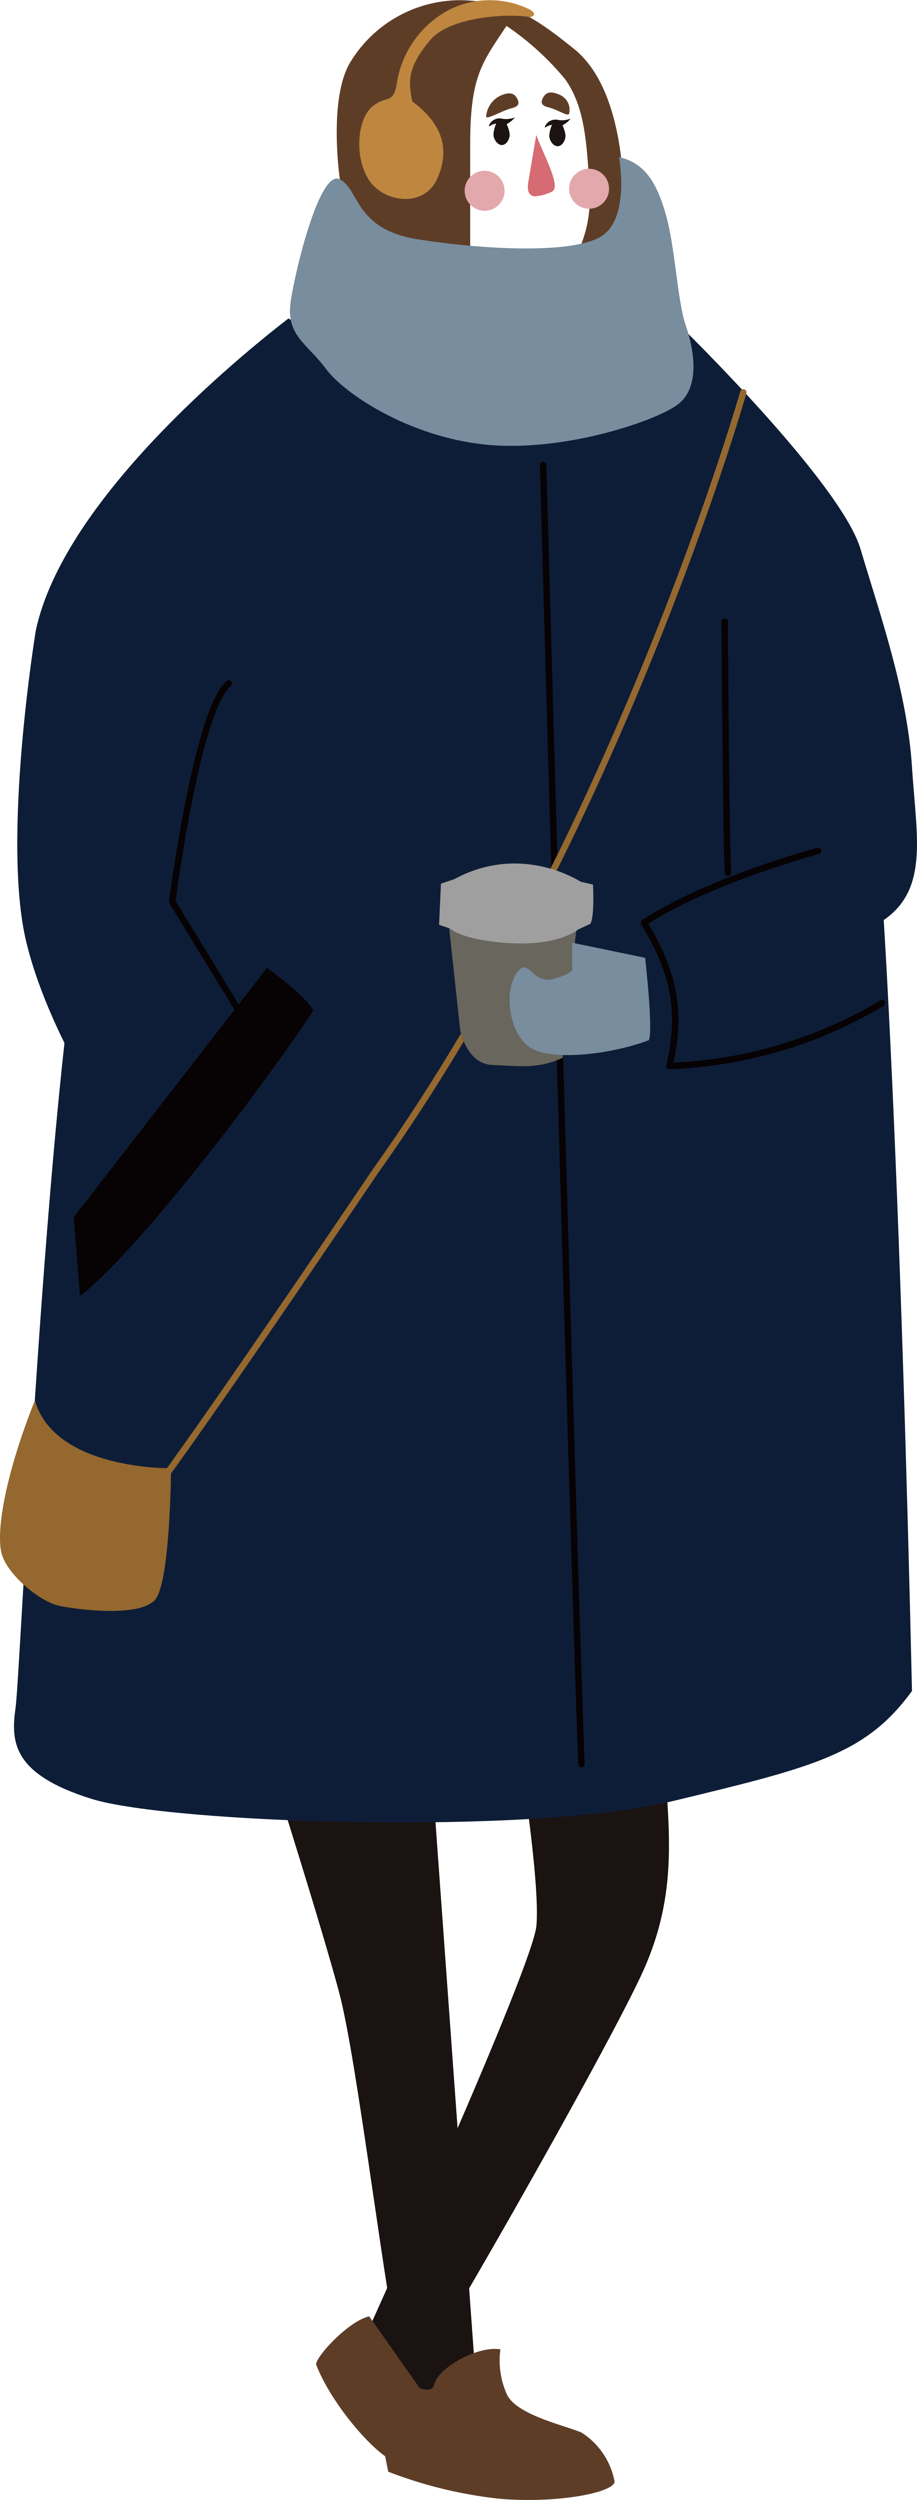
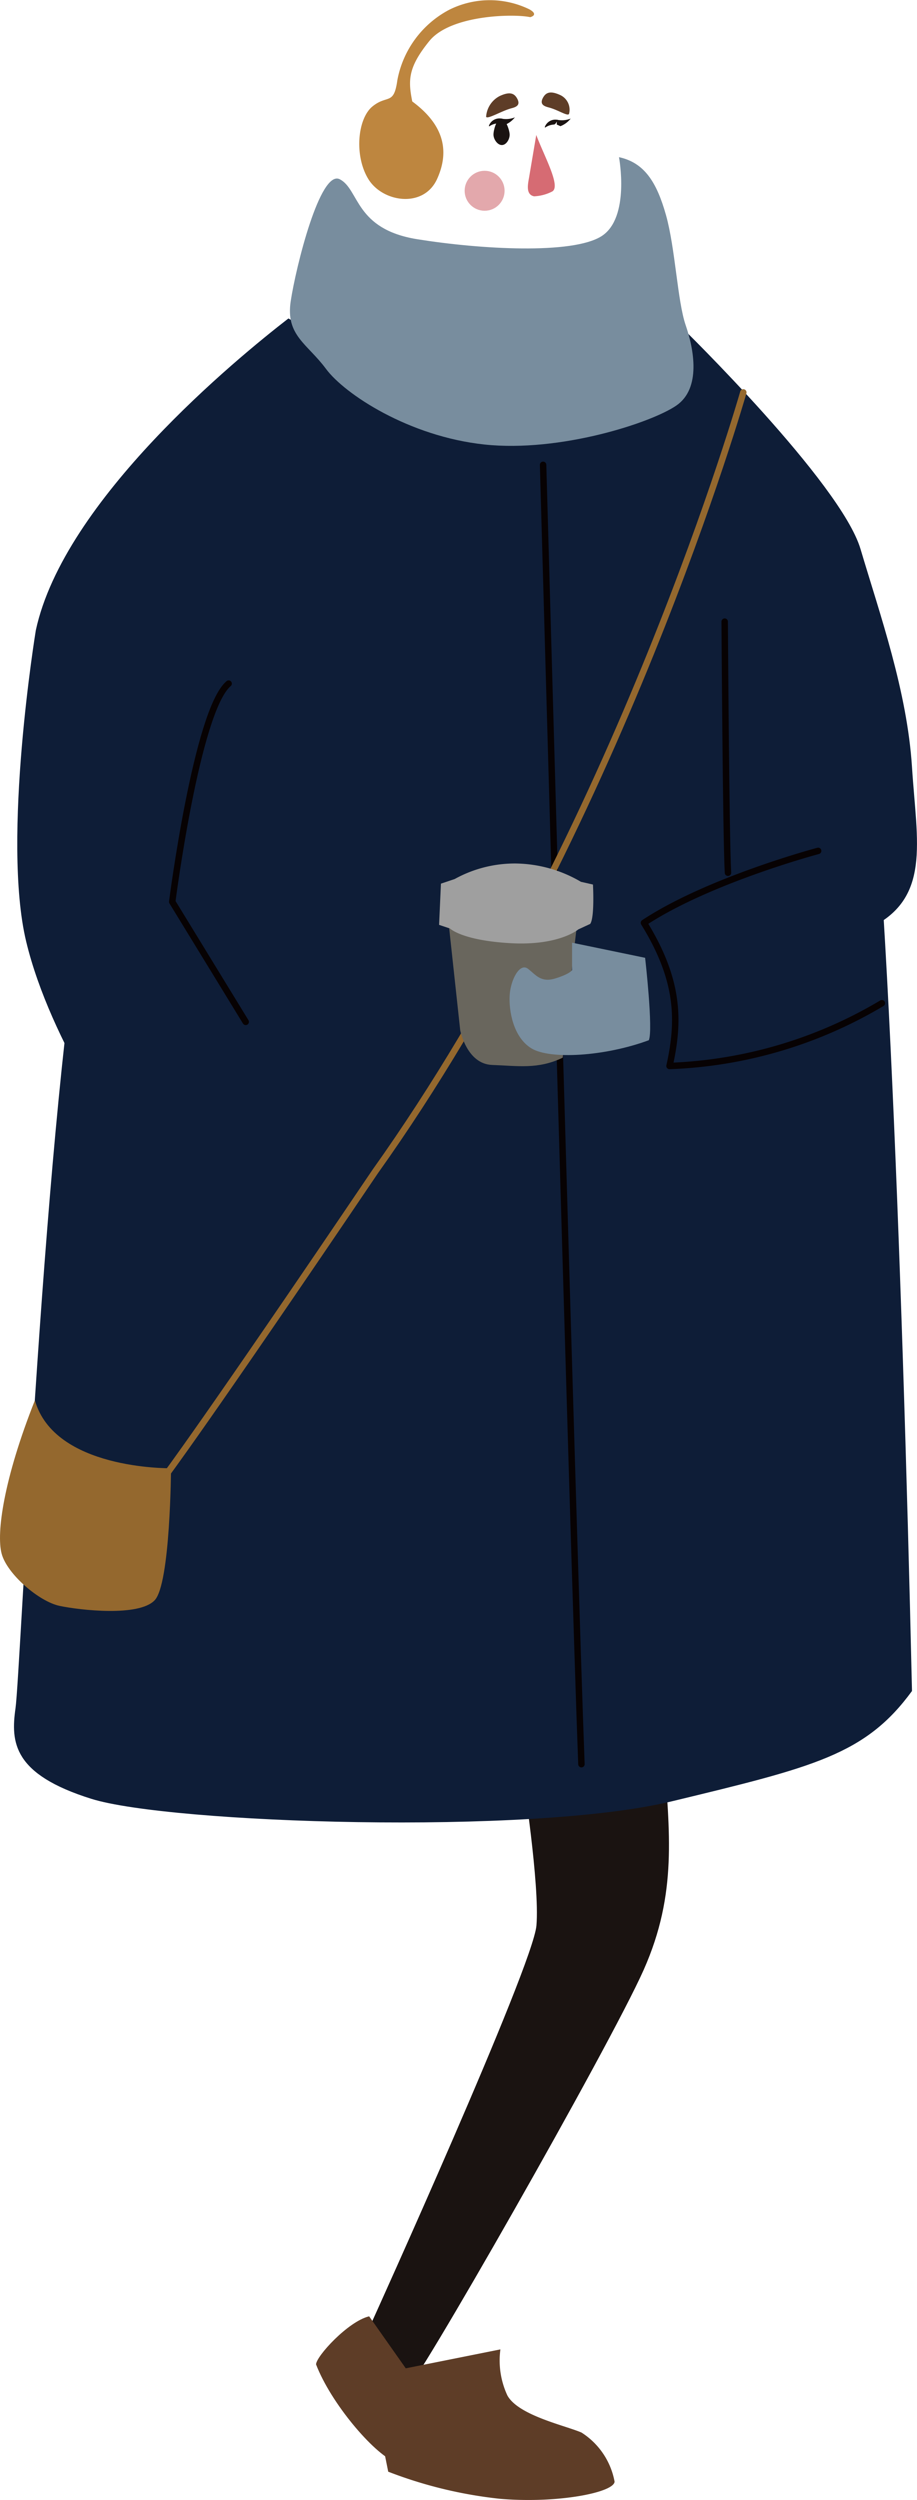
<svg xmlns="http://www.w3.org/2000/svg" id="グループ_700" data-name="グループ 700" width="71.255" height="194.126" viewBox="0 0 71.255 194.126">
-   <path id="パス_888" data-name="パス 888" d="M366,86.1l3.305,45.767s-3.041,2.381-5.422,1.454c-1.589-7.01-3.7-25.528-5.159-30.952s-5.159-17.064-5.159-17.064Z" transform="translate(-332.383 52.303)" fill="#1a1311" />
  <path id="パス_889" data-name="パス 889" d="M369.88,84.751c.4,5.951,1.059,10.713-1.586,16.666s-18.121,33.068-18.518,32.671-2.58-5.377-2.58-5.377,12.5-27.559,12.763-30.735-1.057-11.64-1.057-11.64Z" transform="translate(-318.275 51.54)" fill="#1a1311" />
-   <path id="パス_890" data-name="パス 890" d="M358.084,104.287c-1.714-.312-4.826,1.4-5.138,2.724S349.52,106,349.52,106s-.778,4.672-.466,6.228l.312,1.556a33.951,33.951,0,0,0,8.639,2.1c4.436.39,8.873-.466,8.952-1.322a5.752,5.752,0,0,0-2.57-3.816c-1.244-.544-4.9-1.322-5.76-2.88A6.429,6.429,0,0,1,358.084,104.287Z" transform="translate(-319.2 78.145)" fill="#5e3d27" />
+   <path id="パス_890" data-name="パス 890" d="M358.084,104.287S349.52,106,349.52,106s-.778,4.672-.466,6.228l.312,1.556a33.951,33.951,0,0,0,8.639,2.1c4.436.39,8.873-.466,8.952-1.322a5.752,5.752,0,0,0-2.57-3.816c-1.244-.544-4.9-1.322-5.76-2.88A6.429,6.429,0,0,1,358.084,104.287Z" transform="translate(-319.2 78.145)" fill="#5e3d27" />
  <path id="パス_891" data-name="パス 891" d="M358.9,103.18c-1.634.388-4.126,3.114-4.126,3.736,1.168,3.036,4.438,6.85,6.072,7.549s3.426-3.658,3.426-3.658Z" transform="translate(-330.215 76.684)" fill="#5e3d27" />
  <path id="パス_892" data-name="パス 892" d="M373.837,65.92c-2.476,2.095-4.379,16.941-4.379,16.941l5.71,9.325-9.093,10.044s-6.065-8.32-7.973-16.293.752-24.154.752-24.154c2.18-10.129,15.652-21.138,19.627-24.216l5.412,2.977Z" transform="translate(-356.071 -12.838)" fill="#0e1d37" />
  <path id="パス_893" data-name="パス 893" d="M363.02,38.129C355.6,46.5,348.082,64.582,344.848,80.95s-5.14,61.1-5.521,63.76-.189,5.14,5.9,7.043,34.068,2.854,45.108.189,15.037-3.615,18.652-8.564c-.761-33.5-2.284-73.66-4.187-78.608s-15.645-25.119-15.645-25.119-.932,4.041-8.729,4.211S363.02,38.129,363.02,38.129Z" transform="translate(-338.121 -12.07)" fill="#0e1d37" />
  <path id="パス_894" data-name="パス 894" d="M340.382,88.561c7.041.761,10.467-1.712,15.416-4S359.6,77.9,359.224,72s-2.473-11.8-4-16.941-13.874-17.194-13.874-17.194l-2.31,2.9L351.93,71.859" transform="translate(-288.357 -12.424)" fill="#0e1d37" />
  <path id="パス_895" data-name="パス 895" d="M345.256,47.523s.1,16.771.255,19.5" transform="translate(-288.944 0.747)" fill="none" stroke="#070203" stroke-linecap="round" stroke-linejoin="round" stroke-width="0.5" />
  <path id="パス_896" data-name="パス 896" d="M353.736,55.052s-8.488,2.256-13.536,5.587c2.792,4.514,2.75,7.689,1.988,11.115a34.648,34.648,0,0,0,16.5-4.873" transform="translate(-290.163 11.02)" fill="none" stroke="#070203" stroke-linecap="round" stroke-linejoin="round" stroke-width="0.5" />
  <path id="パス_897" data-name="パス 897" d="M350.072,42.374s2.374,85,2.979,100.895" transform="translate(-307.871 -6.278)" fill="none" stroke="#070203" stroke-linecap="round" stroke-linejoin="round" stroke-width="0.5" />
  <path id="パス_898" data-name="パス 898" d="M389.746,39.995s-9.675,33.931-28.6,60.493c-13.281,19.636-16.39,23.734-16.39,23.734" transform="translate(-331.987 -9.524)" fill="none" stroke="#94682e" stroke-linecap="round" stroke-linejoin="round" stroke-width="0.5" />
  <path id="パス_899" data-name="パス 899" d="M376.85,78.372c-.251,0-9.063.083-10.578-5.275-2.428,6.112-3.005,10.306-2.587,11.9s2.918,3.729,4.507,4.062,6.171.858,7.391-.442S376.85,78.372,376.85,78.372Z" transform="translate(-363.56 35.64)" fill="#94682e" />
  <path id="パス_900" data-name="パス 900" d="M365.483,49.558C363.007,51.653,361.1,66.5,361.1,66.5l5.71,9.325" transform="translate(-347.717 3.524)" fill="none" stroke="#070203" stroke-linecap="round" stroke-linejoin="round" stroke-width="0.5" />
  <path id="パス_901" data-name="パス 901" d="M350.175,57.619l.924,8.535s.5,2.632,2.49,2.7,3.556.357,5.478-.567c.426-4.767,1.208-11.169,1.208-11.169Z" transform="translate(-315.339 13.841)" fill="#69665d" />
  <path id="パス_902" data-name="パス 902" d="M361.633,57.1s.142,2.561-.215,3.057l-.924.428S359,61.866,355.23,61.654s-4.7-1.137-4.7-1.137l-.854-.286.144-3.2,1.066-.357a9.665,9.665,0,0,1,4.764-1.208,10.258,10.258,0,0,1,5.05,1.423Z" transform="translate(-315.557 11.585)" fill="#9f9f9f" />
  <path id="パス_903" data-name="パス 903" d="M358.347,59.242s.641,5.62.286,6.4c-3.485,1.281-7.682,1.494-9.105.641s-1.778-2.918-1.707-4.126.783-2.561,1.423-2.064,1.007,1.1,2.145.745,1.281-.638,1.281-.638V58.067Z" transform="translate(-308.218 15.133)" fill="#788d9e" />
-   <path id="パス_904" data-name="パス 904" d="M361.784,29.114c-1.925,2.892-2.821,3.925-2.821,9.226V49.627s-6.54-3.372-8.077-5.23a11.921,11.921,0,0,1-2.052-3.374s-.9-6.126.768-9.018a9.995,9.995,0,0,1,8.784-4.887c3.653.137,5.32,1.1,8.654,3.785s3.781,8.675,3.847,11.153,1.09,4.542-1.925,6.332-4.23,1.653-4.23,1.653a9.782,9.782,0,0,0,3.525-7.5c-.191-4.613-.449-7.228-1.922-9.294A21.426,21.426,0,0,0,361.784,29.114Z" transform="translate(-322.427 -27.1)" fill="#5e3d27" />
  <path id="パス_905" data-name="パス 905" d="M371.959,32.269c1.962.426,2.927,1.918,3.653,4.5s.887,6.679,1.53,8.55,1.211,4.9-.723,6.235-9.023,3.653-14.905,3.029-10.876-3.92-12.325-5.878-3.142-2.584-2.738-5.256,2.289-10.264,3.819-9.462,1.156,3.873,6.01,4.653c4.934.792,12.061,1.194,14.316-.232S371.959,32.269,371.959,32.269Z" transform="translate(-323.861 -20.065)" fill="#788d9e" />
  <path id="パス_906" data-name="パス 906" d="M364.912,28.44c-1.27-.274-6.183-.189-7.838,1.854s-1.657,3.036-1.326,4.691c2.319,1.709,2.981,3.7,1.932,6.015s-4.249,1.821-5.353,0-.827-4.691.331-5.63,1.657-.054,1.932-2.04a7.787,7.787,0,0,1,4.029-5.464,7.038,7.038,0,0,1,6.237-.031C365.628,28.275,364.912,28.44,364.912,28.44Z" transform="translate(-323.713 -27.107)" fill="#be863f" />
  <path id="パス_907" data-name="パス 907" d="M351.435,36.307a3.437,3.437,0,0,0,1.39-.366c.735-.366-.61-2.752-1.222-4.4,0,0-.459,2.707-.546,3.23S350.74,36.167,351.435,36.307Z" transform="translate(-309.933 -21.062)" fill="#d66b73" />
  <path id="パス_908" data-name="パス 908" d="M354.135,31.329c-.764.2-1.87.882-1.977.667a1.959,1.959,0,0,1,1.052-1.613c.75-.348,1.133-.255,1.378.225S354.5,31.234,354.135,31.329Z" transform="translate(-314.385 -22.924)" fill="#5e3d27" />
  <path id="パス_909" data-name="パス 909" d="M351,31.3c.764.2,1.48.719,1.586.5a1.259,1.259,0,0,0-.662-1.449c-.747-.348-1.13-.255-1.378.225S350.636,31.208,351,31.3Z" transform="translate(-308.368 -22.959)" fill="#5e3d27" />
  <ellipse id="楕円形_901" data-name="楕円形 901" cx="1.552" cy="1.552" rx="1.552" ry="1.552" transform="translate(36.105 13.262)" fill="#e3a8ac" />
-   <ellipse id="楕円形_902" data-name="楕円形 902" cx="1.552" cy="1.552" rx="1.552" ry="1.552" transform="translate(44.221 13.105)" fill="#e3a8ac" />
  <g id="グループ_697" data-name="グループ 697" transform="translate(42.336 9.206)">
    <g id="グループ_696" data-name="グループ 696" transform="translate(0.347)">
-       <path id="パス_910" data-name="パス 910" d="M351.854,32.283c-.007-.348-.322-1.251-.667-1.244s-.6.924-.591,1.272.314.8.662.787S351.863,32.63,351.854,32.283Z" transform="translate(-350.596 -30.949)" fill="#1a1311" />
      <path id="パス_911" data-name="パス 911" d="M350.436,31.091a1.813,1.813,0,0,0,1.073-.09,1.884,1.884,0,0,1-.8.593l-.286-.13Z" transform="translate(-349.845 -31.001)" fill="#1a1311" />
    </g>
    <path id="パス_912" data-name="パス 912" d="M351.849,31.052a.872.872,0,0,0-.974.494c-.057.142.009.109.1.043a1.36,1.36,0,0,1,.577-.173C351.707,31.423,351.849,31.052,351.849,31.052Z" transform="translate(-350.854 -30.95)" fill="#1a1311" />
  </g>
  <g id="グループ_699" data-name="グループ 699" transform="translate(37.991 9.112)">
    <g id="グループ_698" data-name="グループ 698" transform="translate(0.354)">
      <path id="パス_913" data-name="パス 913" d="M353.689,32.241c-.007-.348-.322-1.251-.669-1.241s-.6.922-.589,1.27.315.8.662.79S353.7,32.589,353.689,32.241Z" transform="translate(-352.431 -30.908)" fill="#1a1311" />
      <path id="パス_914" data-name="パス 914" d="M352.268,31.053a1.837,1.837,0,0,0,1.076-.092,1.878,1.878,0,0,1-.8.593l-.284-.128Z" transform="translate(-351.679 -30.961)" fill="#1a1311" />
    </g>
    <path id="パス_915" data-name="パス 915" d="M353.687,31.012a.872.872,0,0,0-.974.494c-.057.142.012.109.1.043a1.37,1.37,0,0,1,.577-.173C353.545,31.383,353.687,31.012,353.687,31.012Z" transform="translate(-352.692 -30.91)" fill="#1a1311" />
  </g>
-   <path id="パス_916" data-name="パス 916" d="M373.911,58.89s3.223,2.35,3.591,3.341c-4.268,6.419-13.713,18.738-18.13,22.159l-.487-6.131Z" transform="translate(-353.159 16.256)" fill="#070203" />
</svg>